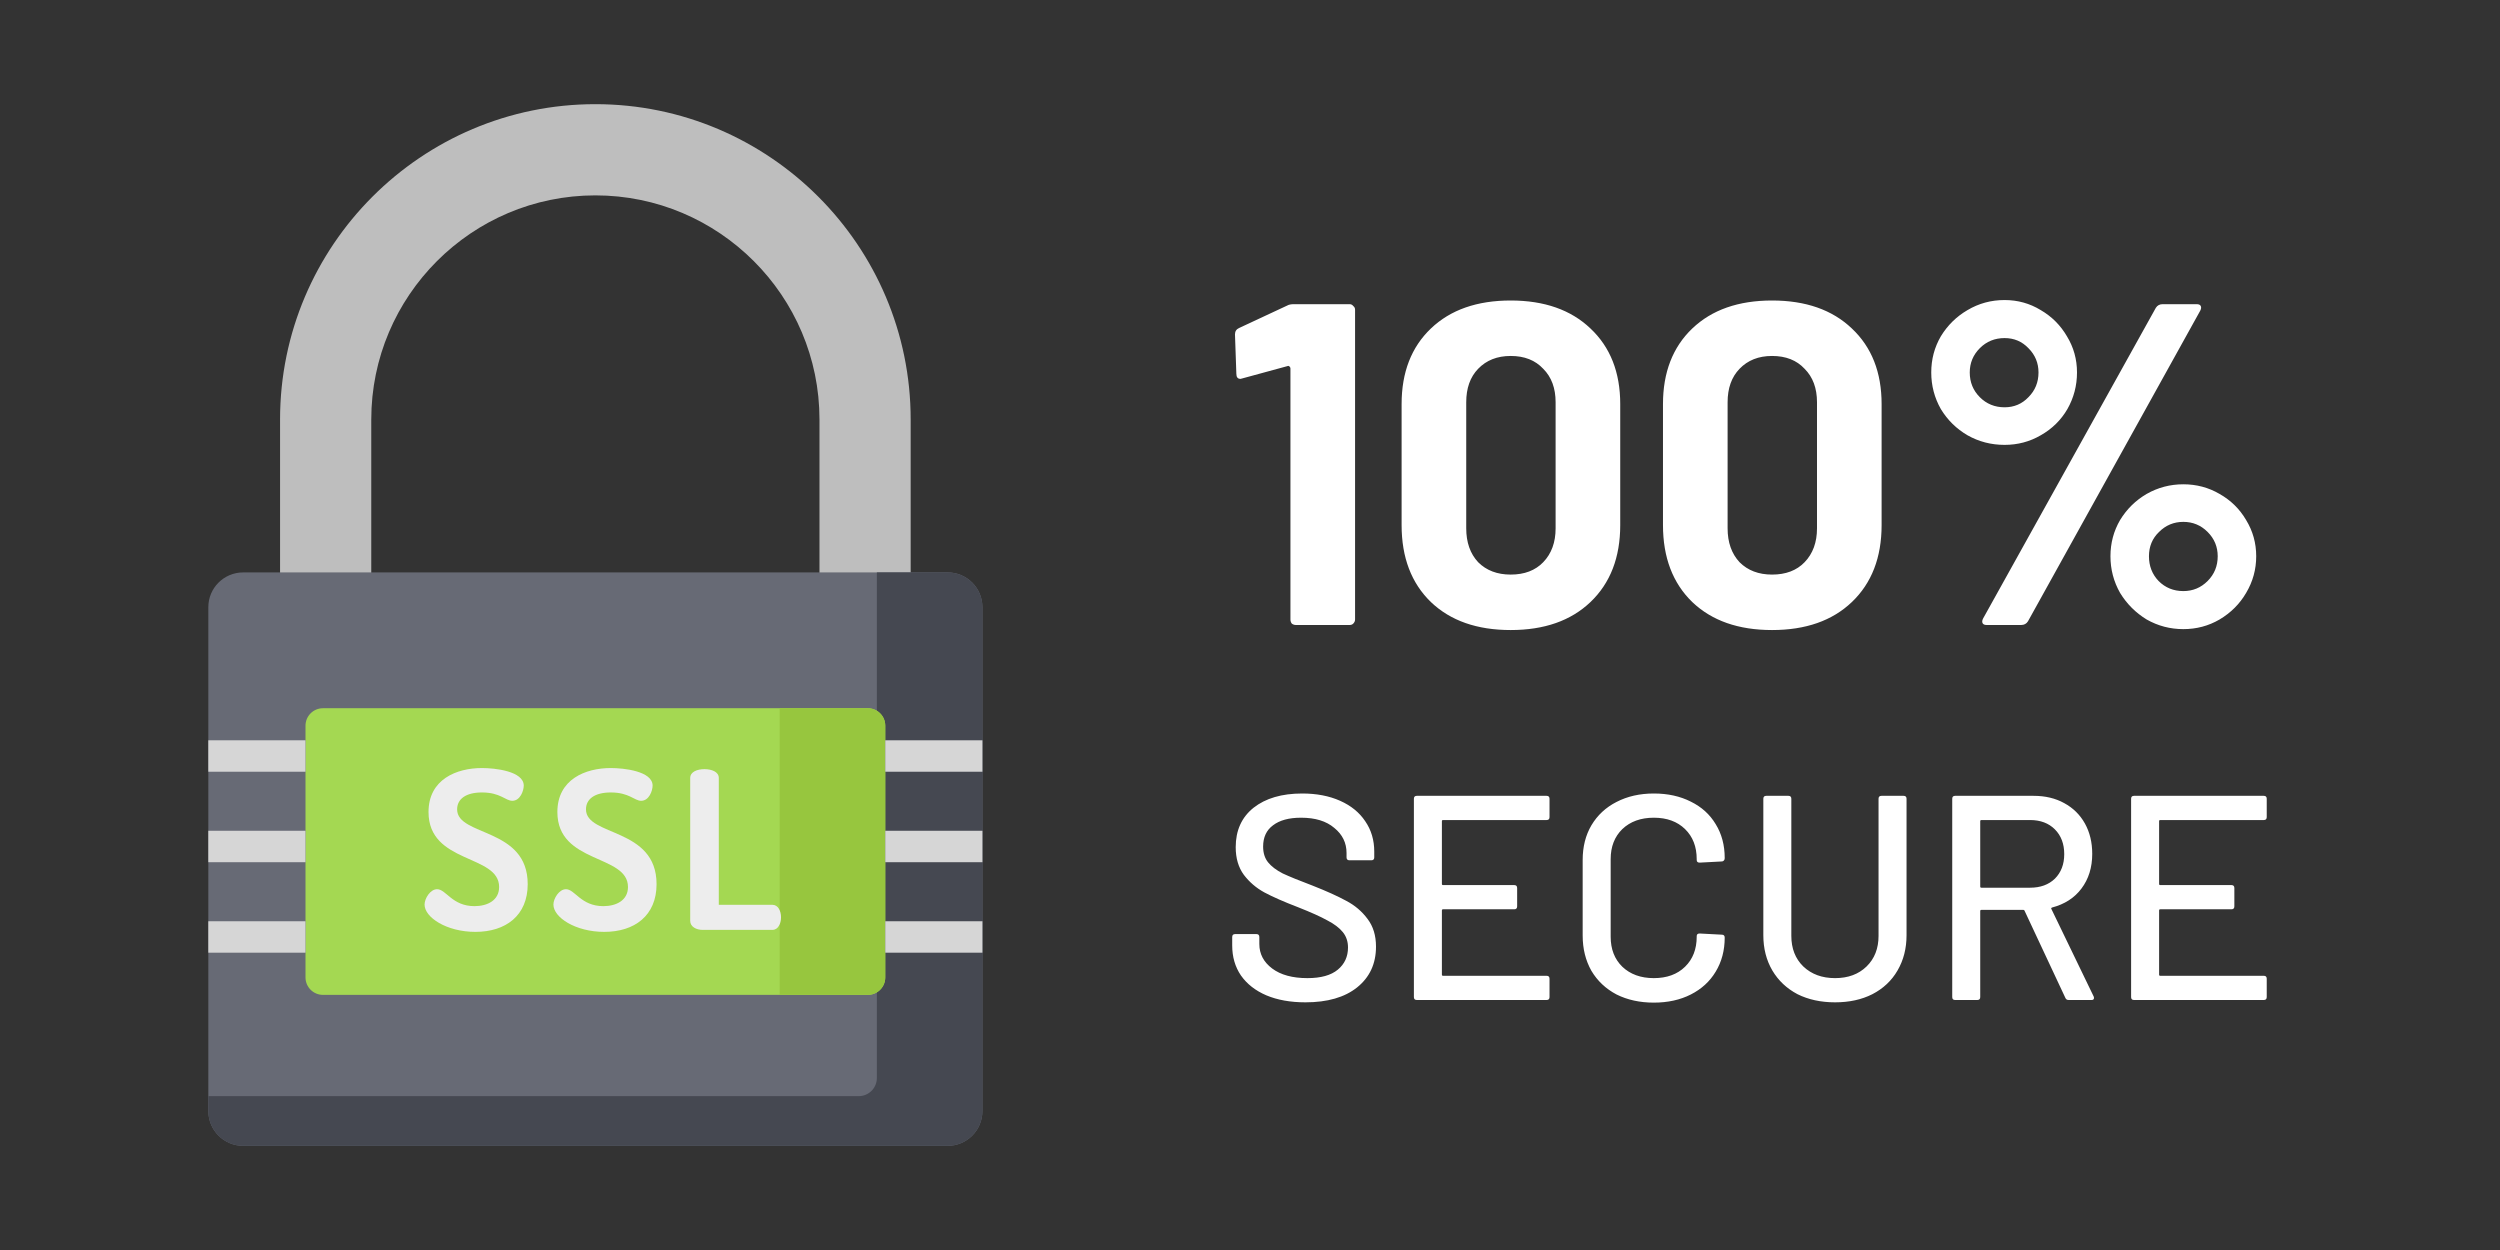
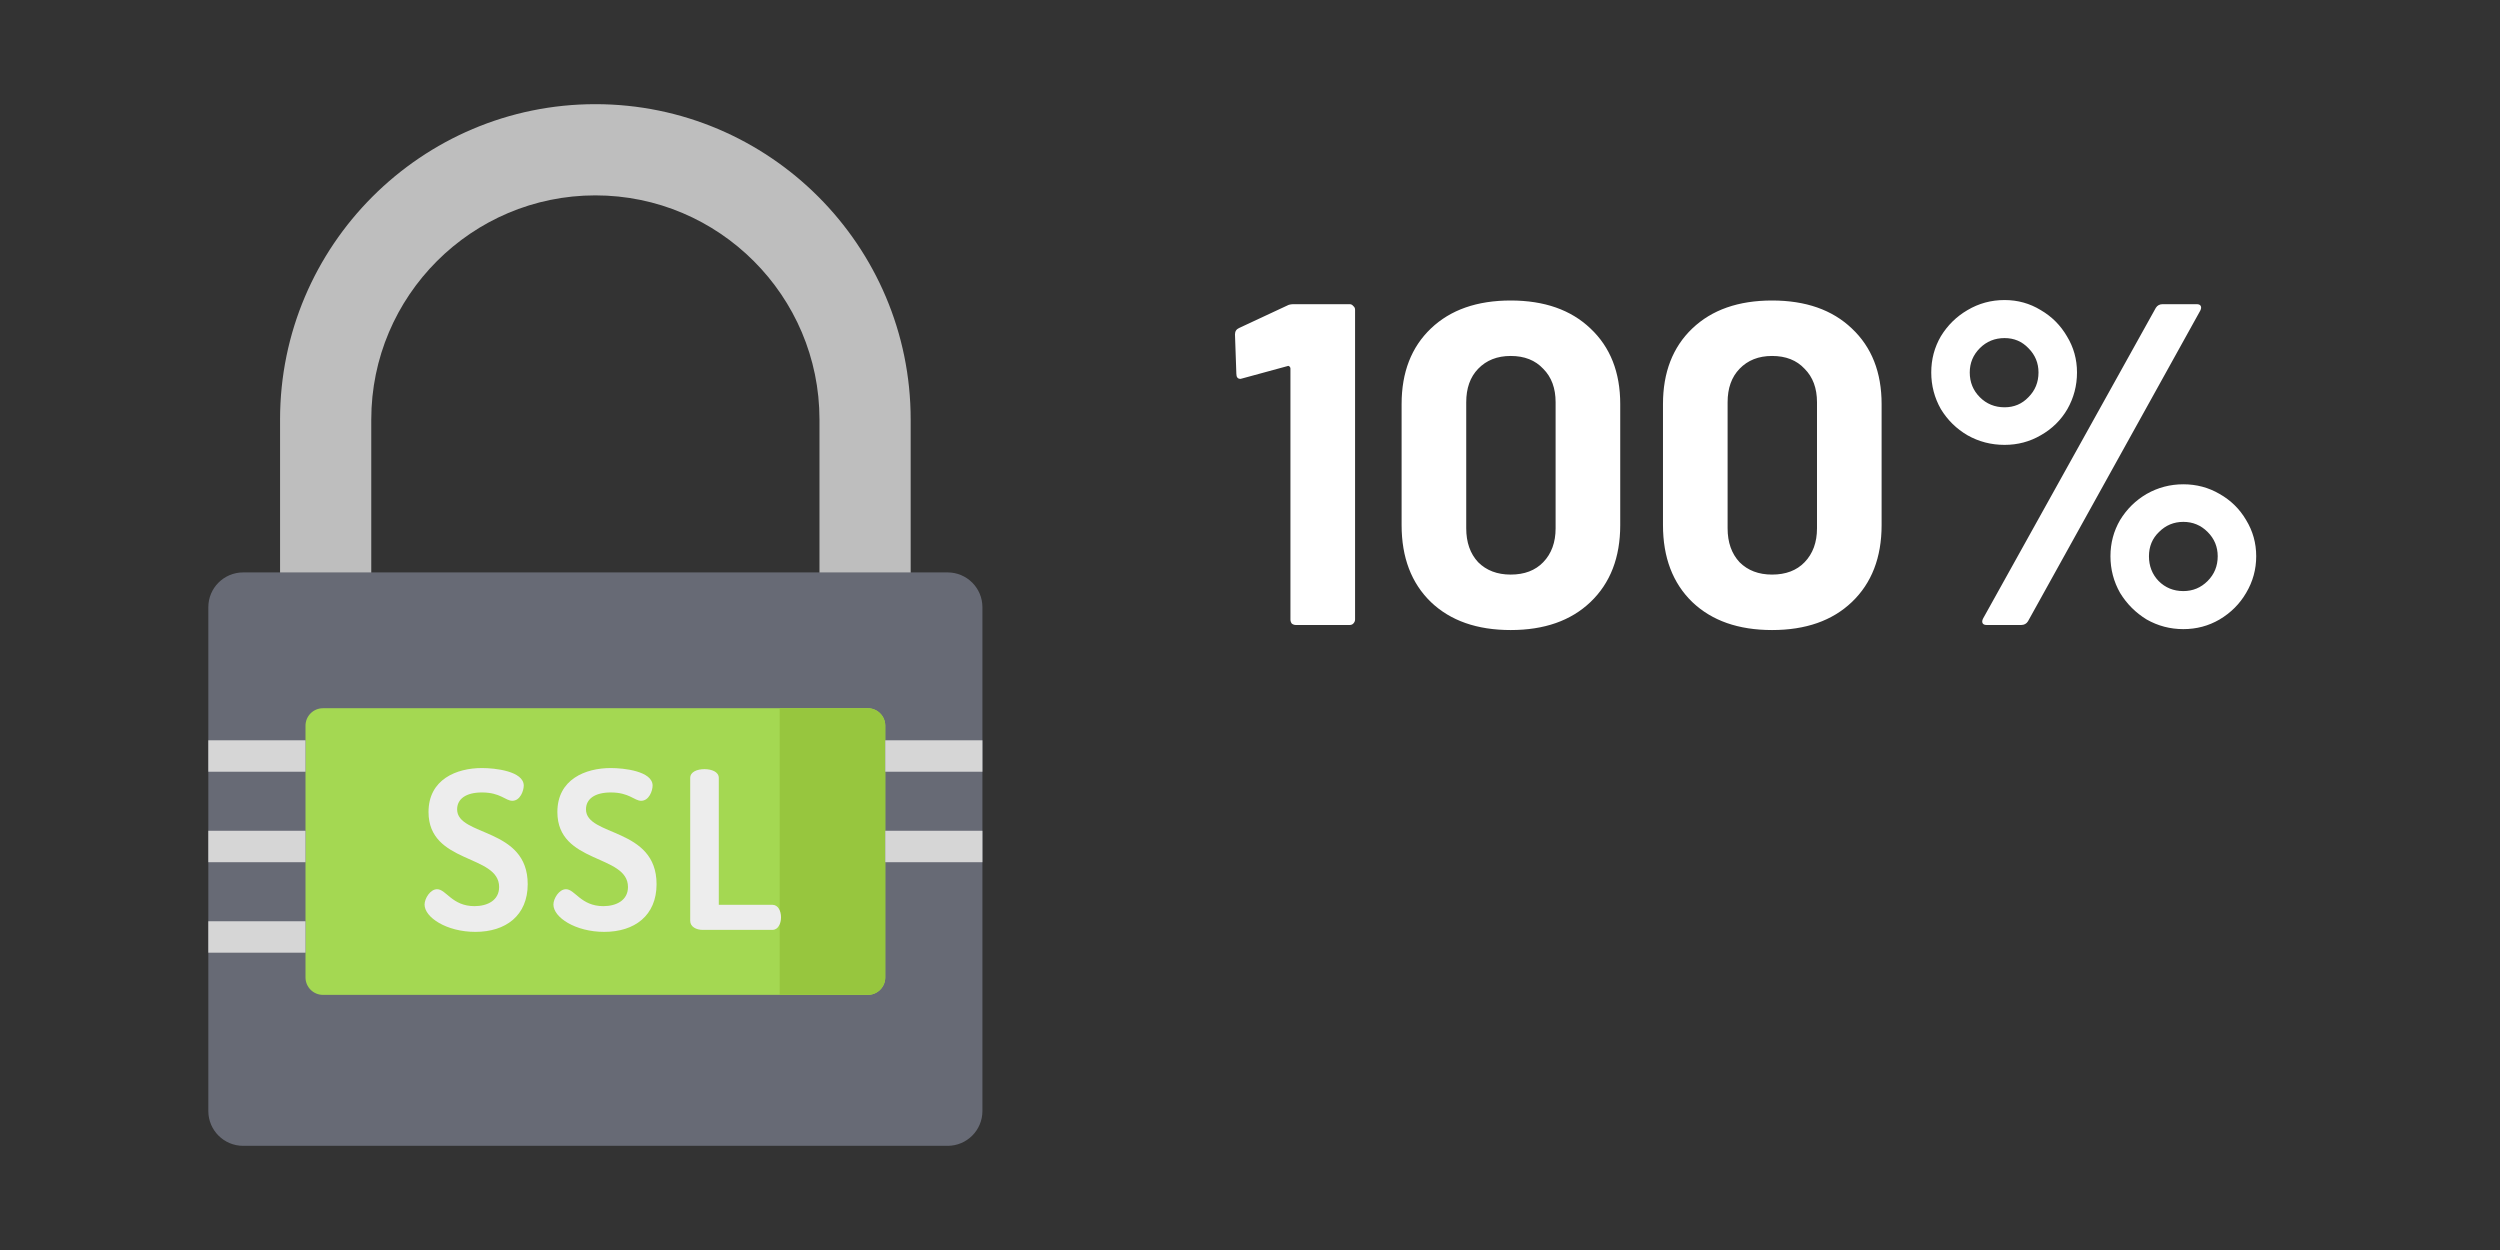
<svg xmlns="http://www.w3.org/2000/svg" width="120" height="60" viewBox="0 0 120 60" fill="none">
  <rect x="0" y="0" width="120" height="60" fill="#333333" stroke="none" />
  <path d="M39.335 30.851V20.135C39.335 14.203 34.509 9.378 28.578 9.378C22.646 9.378 17.821 14.203 17.821 20.135V30.851H13.443V20.135C13.443 11.789 20.232 5 28.578 5C36.923 5 43.712 11.789 43.712 20.135V30.851H39.335Z" fill="#BEBEBE" />
  <path d="M45.486 55H11.671C10.748 55 10 54.252 10 53.33V29.146C10 28.223 10.748 27.476 11.671 27.476H45.486C46.408 27.476 47.156 28.223 47.156 29.146V53.33C47.156 54.252 46.408 55 45.486 55Z" fill="#676A75" />
-   <path d="M45.486 27.476H42.089V51.744C42.089 52.226 41.699 52.615 41.218 52.615H10V53.33C10 54.252 10.748 55 11.671 55H45.486C46.408 55 47.156 54.252 47.156 53.33V29.146C47.156 28.223 46.408 27.476 45.486 27.476Z" fill="#454851" />
  <path d="M41.654 47.754H15.502C15.039 47.754 14.664 47.378 14.664 46.916V34.834C14.664 34.371 15.039 33.995 15.502 33.995H41.654C42.117 33.995 42.493 34.371 42.493 34.834V46.916C42.493 47.378 42.117 47.754 41.654 47.754Z" fill="#A4D852" />
  <path d="M41.654 33.995H37.426V47.754H41.654C42.117 47.754 42.492 47.379 42.492 46.916V34.834C42.493 34.371 42.117 33.995 41.654 33.995Z" fill="#97C63E" />
  <path d="M23.958 42.576C23.958 40.993 20.569 41.478 20.569 38.977C20.569 37.404 21.92 36.866 23.134 36.866C23.757 36.866 25.14 37.014 25.14 37.71C25.14 37.953 24.971 38.438 24.591 38.438C24.264 38.438 24.021 38.038 23.134 38.038C22.374 38.038 21.942 38.343 21.942 38.85C21.942 40.159 25.33 39.705 25.33 42.439C25.33 43.949 24.274 44.73 22.818 44.73C21.435 44.73 20.379 44.033 20.379 43.421C20.379 43.125 20.654 42.682 20.981 42.682C21.414 42.682 21.699 43.495 22.775 43.495C23.409 43.495 23.958 43.209 23.958 42.576Z" fill="#EDEDED" />
  <path d="M30.143 42.576C30.143 40.993 26.754 41.478 26.754 38.977C26.754 37.404 28.105 36.866 29.319 36.866C29.942 36.866 31.325 37.014 31.325 37.71C31.325 37.953 31.156 38.438 30.776 38.438C30.449 38.438 30.206 38.038 29.319 38.038C28.559 38.038 28.127 38.343 28.127 38.85C28.127 40.159 31.515 39.705 31.515 42.439C31.515 43.949 30.459 44.73 29.003 44.73C27.62 44.73 26.564 44.033 26.564 43.421C26.564 43.125 26.839 42.682 27.166 42.682C27.599 42.682 27.884 43.495 28.96 43.495C29.594 43.495 30.143 43.209 30.143 42.576Z" fill="#EDEDED" />
  <path d="M33.731 44.635C33.425 44.635 33.13 44.487 33.13 44.202V37.341C33.13 37.045 33.468 36.919 33.816 36.919C34.154 36.919 34.502 37.045 34.502 37.341V43.431H37.077C37.352 43.431 37.489 43.727 37.489 44.033C37.489 44.328 37.352 44.634 37.077 44.634H33.731V44.635Z" fill="#EDEDED" />
-   <path d="M42.493 44.22H47.156V45.729H42.493V44.22Z" fill="#D6D6D6" />
  <path d="M42.493 35.534H47.156V37.043H42.493V35.534Z" fill="#D6D6D6" />
  <path d="M42.493 39.877H47.156V41.386H42.493V39.877Z" fill="#D6D6D6" />
  <path d="M10 39.877H14.663V41.386H10V39.877Z" fill="#D6D6D6" />
  <path d="M10 35.534H14.663V37.043H10V35.534Z" fill="#D6D6D6" />
  <path d="M10 44.22H14.663V45.729H10V44.22Z" fill="#D6D6D6" />
  <path d="M61.787 14.666C61.861 14.622 61.971 14.6 62.117 14.6H64.779C64.853 14.6 64.911 14.629 64.955 14.688C65.014 14.732 65.043 14.791 65.043 14.864V29.736C65.043 29.809 65.014 29.875 64.955 29.934C64.911 29.978 64.853 30 64.779 30H62.205C62.132 30 62.066 29.978 62.007 29.934C61.963 29.875 61.941 29.809 61.941 29.736V17.68C61.941 17.651 61.927 17.621 61.897 17.592C61.868 17.563 61.839 17.555 61.809 17.57L59.631 18.164L59.543 18.186C59.411 18.186 59.345 18.105 59.345 17.944L59.279 16.052C59.279 15.905 59.345 15.803 59.477 15.744L61.787 14.666ZM72.513 30.242C70.899 30.242 69.623 29.795 68.685 28.9C67.746 27.991 67.277 26.759 67.277 25.204V19.396C67.277 17.871 67.746 16.661 68.685 15.766C69.623 14.871 70.899 14.424 72.513 14.424C74.126 14.424 75.402 14.871 76.341 15.766C77.294 16.661 77.771 17.871 77.771 19.396V25.204C77.771 26.759 77.294 27.991 76.341 28.9C75.402 29.795 74.126 30.242 72.513 30.242ZM72.513 27.58C73.173 27.58 73.693 27.382 74.075 26.986C74.471 26.575 74.669 26.033 74.669 25.358V19.308C74.669 18.633 74.471 18.098 74.075 17.702C73.693 17.291 73.173 17.086 72.513 17.086C71.867 17.086 71.347 17.291 70.951 17.702C70.569 18.098 70.379 18.633 70.379 19.308V25.358C70.379 26.033 70.569 26.575 70.951 26.986C71.347 27.382 71.867 27.58 72.513 27.58ZM85.059 30.242C83.446 30.242 82.17 29.795 81.231 28.9C80.293 27.991 79.823 26.759 79.823 25.204V19.396C79.823 17.871 80.293 16.661 81.231 15.766C82.17 14.871 83.446 14.424 85.059 14.424C86.673 14.424 87.949 14.871 88.888 15.766C89.841 16.661 90.317 17.871 90.317 19.396V25.204C90.317 26.759 89.841 27.991 88.888 28.9C87.949 29.795 86.673 30.242 85.059 30.242ZM85.059 27.58C85.719 27.58 86.24 27.382 86.621 26.986C87.017 26.575 87.216 26.033 87.216 25.358V19.308C87.216 18.633 87.017 18.098 86.621 17.702C86.24 17.291 85.719 17.086 85.059 17.086C84.414 17.086 83.894 17.291 83.498 17.702C83.116 18.098 82.925 18.633 82.925 19.308V25.358C82.925 26.033 83.116 26.575 83.498 26.986C83.894 27.382 84.414 27.58 85.059 27.58ZM96.22 21.354C95.575 21.354 94.981 21.2 94.438 20.892C93.91 20.584 93.485 20.166 93.162 19.638C92.854 19.095 92.7 18.509 92.7 17.878C92.7 17.247 92.854 16.668 93.162 16.14C93.485 15.612 93.91 15.194 94.438 14.886C94.981 14.563 95.575 14.402 96.22 14.402C96.851 14.402 97.43 14.563 97.958 14.886C98.486 15.194 98.904 15.612 99.212 16.14C99.535 16.668 99.696 17.247 99.696 17.878C99.696 18.509 99.542 19.095 99.234 19.638C98.926 20.166 98.501 20.584 97.958 20.892C97.43 21.2 96.851 21.354 96.22 21.354ZM95.362 30C95.26 30 95.194 29.971 95.164 29.912C95.135 29.853 95.142 29.78 95.186 29.692L103.48 14.776C103.554 14.659 103.664 14.6 103.81 14.6H105.438C105.541 14.6 105.607 14.629 105.636 14.688C105.666 14.747 105.658 14.82 105.614 14.908L97.342 29.824C97.269 29.941 97.159 30 97.012 30H95.362ZM96.22 19.55C96.675 19.55 97.056 19.389 97.364 19.066C97.687 18.743 97.848 18.347 97.848 17.878C97.848 17.423 97.687 17.035 97.364 16.712C97.056 16.389 96.675 16.228 96.22 16.228C95.751 16.228 95.355 16.389 95.032 16.712C94.71 17.035 94.548 17.423 94.548 17.878C94.548 18.347 94.71 18.743 95.032 19.066C95.355 19.389 95.751 19.55 96.22 19.55ZM104.8 30.198C104.17 30.198 103.583 30.044 103.04 29.736C102.512 29.413 102.087 28.988 101.764 28.46C101.456 27.917 101.302 27.331 101.302 26.7C101.302 26.069 101.456 25.49 101.764 24.962C102.087 24.434 102.512 24.016 103.04 23.708C103.583 23.4 104.17 23.246 104.8 23.246C105.431 23.246 106.01 23.4 106.538 23.708C107.081 24.016 107.506 24.434 107.814 24.962C108.137 25.49 108.298 26.069 108.298 26.7C108.298 27.331 108.137 27.917 107.814 28.46C107.506 28.988 107.081 29.413 106.538 29.736C106.01 30.044 105.431 30.198 104.8 30.198ZM104.8 28.372C105.255 28.372 105.644 28.211 105.966 27.888C106.289 27.565 106.45 27.169 106.45 26.7C106.45 26.245 106.289 25.857 105.966 25.534C105.644 25.211 105.255 25.05 104.8 25.05C104.346 25.05 103.957 25.211 103.634 25.534C103.312 25.842 103.15 26.231 103.15 26.7C103.15 27.169 103.304 27.565 103.612 27.888C103.935 28.211 104.331 28.372 104.8 28.372Z" fill="white" />
-   <path d="M62.66 48.112C61.942 48.112 61.316 48 60.784 47.776C60.262 47.552 59.856 47.235 59.566 46.824C59.286 46.413 59.146 45.933 59.146 45.382V44.976C59.146 44.883 59.193 44.836 59.286 44.836H60.308C60.402 44.836 60.448 44.883 60.448 44.976V45.312C60.448 45.788 60.654 46.18 61.064 46.488C61.475 46.796 62.04 46.95 62.758 46.95C63.402 46.95 63.888 46.815 64.214 46.544C64.541 46.273 64.704 45.919 64.704 45.48C64.704 45.191 64.62 44.943 64.452 44.738C64.284 44.533 64.037 44.346 63.71 44.178C63.393 44.001 62.926 43.791 62.31 43.548C61.629 43.287 61.088 43.049 60.686 42.834C60.294 42.619 59.968 42.339 59.706 41.994C59.445 41.639 59.314 41.196 59.314 40.664C59.314 39.861 59.599 39.231 60.168 38.774C60.747 38.317 61.526 38.088 62.506 38.088C63.197 38.088 63.804 38.205 64.326 38.438C64.849 38.671 65.25 38.998 65.53 39.418C65.82 39.838 65.964 40.323 65.964 40.874V41.154C65.964 41.247 65.918 41.294 65.824 41.294H64.774C64.681 41.294 64.634 41.247 64.634 41.154V40.944C64.634 40.459 64.438 40.057 64.046 39.74C63.664 39.413 63.132 39.25 62.45 39.25C61.872 39.25 61.424 39.371 61.106 39.614C60.789 39.847 60.63 40.188 60.63 40.636C60.63 40.944 60.71 41.196 60.868 41.392C61.027 41.588 61.26 41.765 61.568 41.924C61.886 42.073 62.366 42.269 63.01 42.512C63.673 42.773 64.21 43.016 64.62 43.24C65.031 43.455 65.372 43.744 65.642 44.108C65.913 44.463 66.048 44.906 66.048 45.438C66.048 46.259 65.745 46.913 65.138 47.398C64.541 47.874 63.715 48.112 62.66 48.112ZM74.377 39.222C74.377 39.315 74.33 39.362 74.237 39.362H69.267C69.229 39.362 69.211 39.381 69.211 39.418V42.428C69.211 42.465 69.229 42.484 69.267 42.484H72.683C72.776 42.484 72.823 42.531 72.823 42.624V43.506C72.823 43.599 72.776 43.646 72.683 43.646H69.267C69.229 43.646 69.211 43.665 69.211 43.702V46.782C69.211 46.819 69.229 46.838 69.267 46.838H74.237C74.33 46.838 74.377 46.885 74.377 46.978V47.86C74.377 47.953 74.33 48 74.237 48H68.007C67.913 48 67.867 47.953 67.867 47.86V38.34C67.867 38.247 67.913 38.2 68.007 38.2H74.237C74.33 38.2 74.377 38.247 74.377 38.34V39.222ZM79.384 48.126C78.712 48.126 78.115 47.995 77.592 47.734C77.079 47.463 76.677 47.085 76.388 46.6C76.108 46.105 75.968 45.541 75.968 44.906V41.28C75.968 40.645 76.108 40.09 76.388 39.614C76.677 39.129 77.079 38.755 77.592 38.494C78.115 38.223 78.712 38.088 79.384 38.088C80.056 38.088 80.649 38.219 81.162 38.48C81.675 38.732 82.072 39.091 82.352 39.558C82.641 40.025 82.786 40.566 82.786 41.182V41.196C82.786 41.243 82.772 41.28 82.744 41.308C82.716 41.336 82.683 41.35 82.646 41.35L81.582 41.406C81.489 41.406 81.442 41.364 81.442 41.28V41.238C81.442 40.641 81.255 40.16 80.882 39.796C80.509 39.432 80.009 39.25 79.384 39.25C78.759 39.25 78.255 39.432 77.872 39.796C77.499 40.16 77.312 40.641 77.312 41.238V44.962C77.312 45.559 77.499 46.04 77.872 46.404C78.255 46.768 78.759 46.95 79.384 46.95C80.009 46.95 80.509 46.768 80.882 46.404C81.255 46.04 81.442 45.559 81.442 44.962V44.934C81.442 44.85 81.489 44.808 81.582 44.808L82.646 44.864C82.739 44.864 82.786 44.911 82.786 45.004C82.786 45.62 82.641 46.166 82.352 46.642C82.072 47.109 81.675 47.473 81.162 47.734C80.649 47.995 80.056 48.126 79.384 48.126ZM88.084 48.112C87.403 48.112 86.8 47.981 86.278 47.72C85.764 47.449 85.363 47.071 85.074 46.586C84.784 46.091 84.64 45.527 84.64 44.892V38.34C84.64 38.247 84.686 38.2 84.78 38.2H85.844C85.937 38.2 85.984 38.247 85.984 38.34V44.92C85.984 45.527 86.175 46.017 86.558 46.39C86.95 46.763 87.459 46.95 88.084 46.95C88.709 46.95 89.213 46.763 89.596 46.39C89.978 46.017 90.17 45.527 90.17 44.92V38.34C90.17 38.247 90.216 38.2 90.31 38.2H91.374C91.467 38.2 91.514 38.247 91.514 38.34V44.892C91.514 45.527 91.369 46.091 91.08 46.586C90.8 47.071 90.398 47.449 89.876 47.72C89.362 47.981 88.765 48.112 88.084 48.112ZM99.293 48C99.218 48 99.167 47.967 99.139 47.902L97.179 43.716C97.169 43.688 97.151 43.674 97.123 43.674H95.107C95.069 43.674 95.051 43.693 95.051 43.73V47.86C95.051 47.953 95.004 48 94.911 48H93.847C93.753 48 93.707 47.953 93.707 47.86V38.34C93.707 38.247 93.753 38.2 93.847 38.2H97.613C98.173 38.2 98.663 38.317 99.083 38.55C99.512 38.783 99.843 39.11 100.077 39.53C100.31 39.95 100.427 40.435 100.427 40.986C100.427 41.639 100.254 42.195 99.909 42.652C99.573 43.1 99.101 43.403 98.495 43.562C98.457 43.581 98.448 43.604 98.467 43.632L100.497 47.832C100.506 47.851 100.511 47.874 100.511 47.902C100.511 47.967 100.473 48 100.399 48H99.293ZM95.107 39.362C95.069 39.362 95.051 39.381 95.051 39.418V42.554C95.051 42.591 95.069 42.61 95.107 42.61H97.445C97.939 42.61 98.336 42.465 98.635 42.176C98.933 41.877 99.083 41.485 99.083 41C99.083 40.505 98.933 40.109 98.635 39.81C98.336 39.511 97.939 39.362 97.445 39.362H95.107ZM108.803 39.222C108.803 39.315 108.756 39.362 108.663 39.362H103.693C103.655 39.362 103.637 39.381 103.637 39.418V42.428C103.637 42.465 103.655 42.484 103.693 42.484H107.109C107.202 42.484 107.249 42.531 107.249 42.624V43.506C107.249 43.599 107.202 43.646 107.109 43.646H103.693C103.655 43.646 103.637 43.665 103.637 43.702V46.782C103.637 46.819 103.655 46.838 103.693 46.838H108.663C108.756 46.838 108.803 46.885 108.803 46.978V47.86C108.803 47.953 108.756 48 108.663 48H102.433C102.339 48 102.293 47.953 102.293 47.86V38.34C102.293 38.247 102.339 38.2 102.433 38.2H108.663C108.756 38.2 108.803 38.247 108.803 38.34V39.222Z" fill="white" />
</svg>